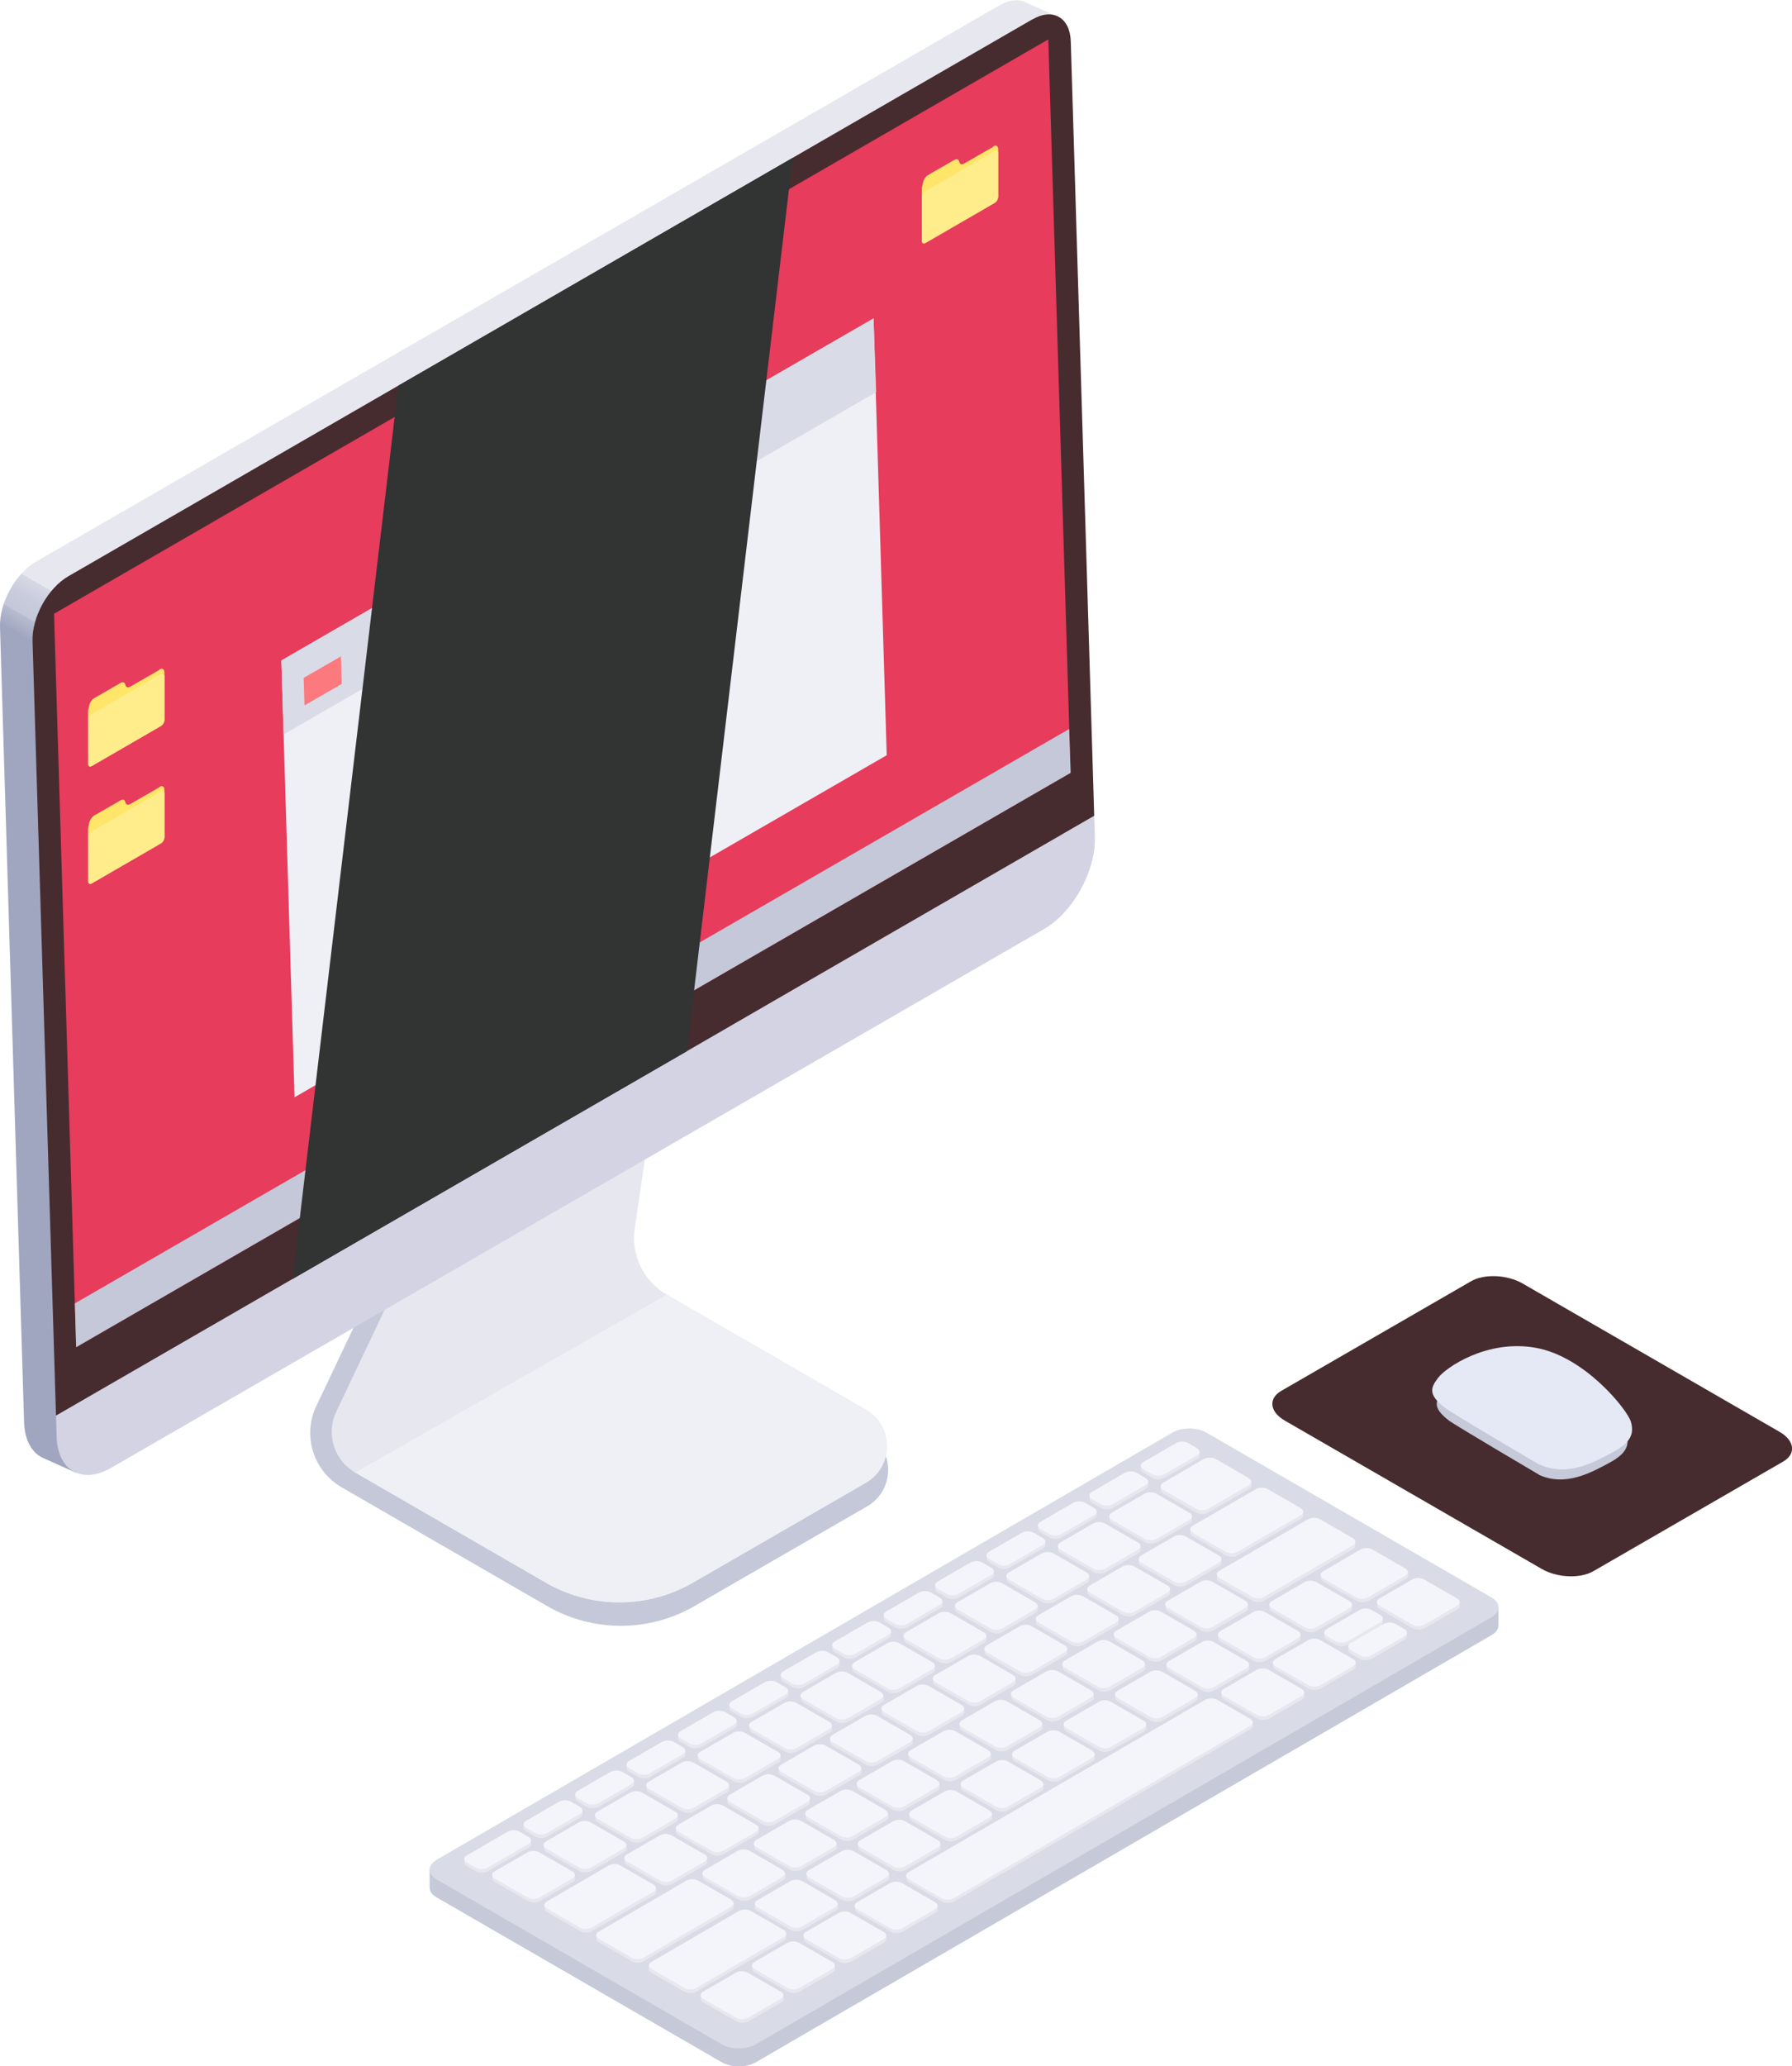
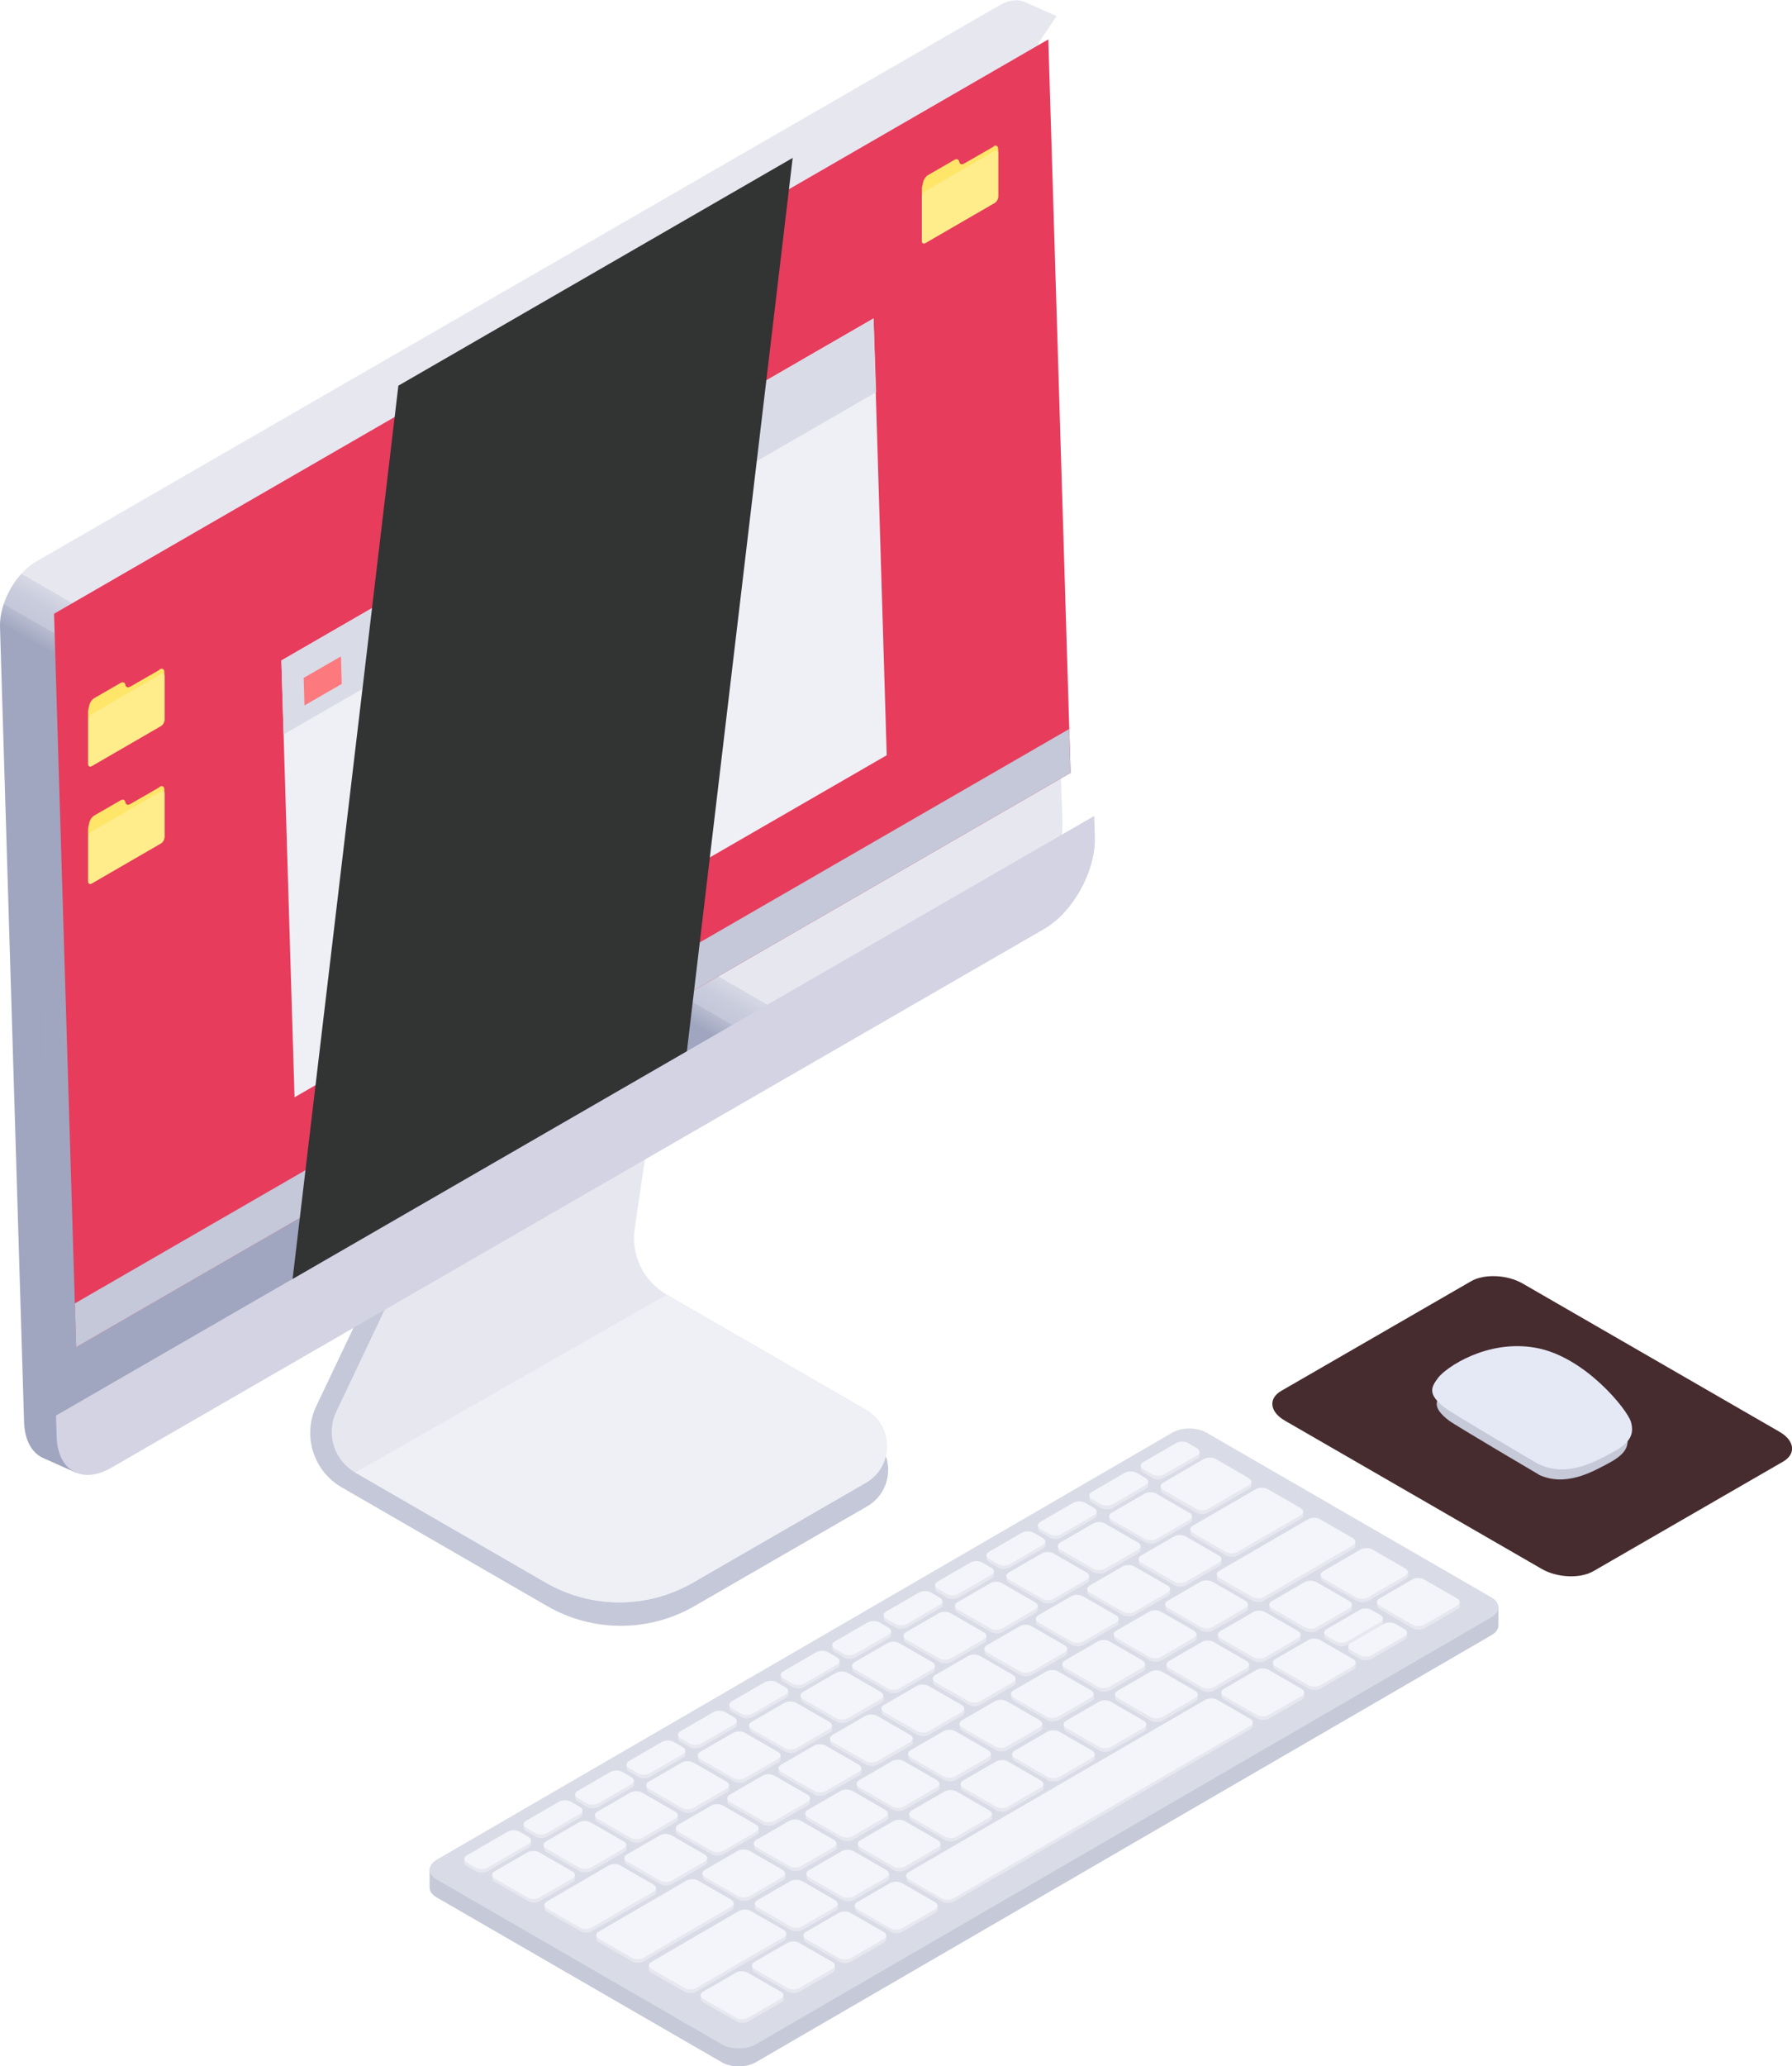
<svg xmlns="http://www.w3.org/2000/svg" viewBox="0 0 110.12 126.92">
  <defs>
    <style>.cls-1{fill:#f4f5fa;}.cls-2{fill:#e7e7f0;}.cls-3{fill:#ffec8b;}.cls-4{fill:#ffe568;}.cls-5{fill:#e5e8f5;}.cls-6{fill:#fc797e;}.cls-7{fill:#eff0f5;}.cls-8{fill:#e73c5c;}.cls-9{fill:#c4c8d8;}.cls-10{fill:#d3d3e3;}.cls-11{fill:#d9dbe6;}.cls-12{fill:#c5c9d8;}.cls-13{fill:#462c2f;}.cls-14{fill:url(#_ÂÁ_Ï_ÌÌ_È_ËÂÌÚ_1914);}.cls-15{fill:#323333;mix-blend-mode:screen;}.cls-16{isolation:isolate;}</style>
    <linearGradient id="_ÂÁ_Ï_ÌÌ_È_ËÂÌÚ_1914" x1="5.74" y1="91.35" x2="59.67" y2="-2.05" gradientUnits="userSpaceOnUse">
      <stop offset=".01" stop-color="#a0a6c0" />
      <stop offset=".4" stop-color="#a0a6c0" />
      <stop offset=".4" stop-color="#a2a8c1" />
      <stop offset=".41" stop-color="#b7bcd0" />
      <stop offset=".41" stop-color="#c4c7d9" />
      <stop offset=".42" stop-color="#c9ccdc" />
      <stop offset=".43" stop-color="#d7d8e5" />
      <stop offset=".43" stop-color="#e7e7f0" />
    </linearGradient>
  </defs>
  <g class="cls-16">
    <g id="Calque_2">
      <g id="Calque_7">
        <path class="cls-12" d="m91.18,98.95l-17.05-9.85c-.58-.34-1.52-.34-2.1,0l-43.3,25.13-2.33.57v1.14h0c0,.22.14.44.44.61l17.51,10.12c.58.34,1.52.34,2.1,0l45.2-26.23c.28-.16.42-.37.43-.58h0v-1.12l-.9.22Z" />
        <path class="cls-11" d="m91.65,98.12l-17.51-10.12c-.58-.34-1.52-.34-2.1,0l-45.2,26.23c-.58.34-.58.88,0,1.22l17.51,10.12c.58.34,1.52.34,2.1,0l45.2-26.23c.58-.34.58-.88,0-1.22Z" />
        <path class="cls-2" d="m35.33,115.39v-.24h-.19s-1.99-1.15-1.99-1.15c-.2-.12-.53-.12-.73,0l-1.99,1.16h-.17v.23h0s0,.01,0,.01c0,.07.06.14.15.2l2.03,1.17c.2.12.53.12.74,0l2.02-1.17c.1-.06.15-.14.15-.21Z" />
        <path class="cls-2" d="m48.14,122.78v-.24h-.19s-1.99-1.15-1.99-1.15c-.2-.12-.53-.12-.73,0l-1.99,1.16h-.17v.23h0s0,.01,0,.01c0,.07.06.14.15.2l2.03,1.17c.2.12.53.12.74,0l2.02-1.17c.1-.06.15-.14.15-.21Z" />
        <path class="cls-2" d="m51.3,120.95v-.24h-.19s-1.99-1.15-1.99-1.15c-.2-.12-.53-.12-.73,0l-1.99,1.16h-.17v.23h0s0,.01,0,.01c0,.07.06.14.15.2l2.03,1.17c.2.12.53.12.74,0l2.02-1.17c.1-.06.15-.14.15-.21Z" />
-         <path class="cls-2" d="m54.46,119.11v-.24h-.19s-1.99-1.15-1.99-1.15c-.2-.12-.53-.12-.73,0l-1.99,1.16h-.17v.23h0s0,.01,0,.01c0,.07.06.14.15.2l2.03,1.17c.2.12.53.12.74,0l2.02-1.17c.1-.06.15-.14.15-.21Z" />
+         <path class="cls-2" d="m54.46,119.11v-.24h-.19s-1.99-1.15-1.99-1.15c-.2-.12-.53-.12-.73,0l-1.99,1.16h-.17v.23h0s0,.01,0,.01c0,.07.06.14.15.2l2.03,1.17c.2.12.53.12.74,0l2.02-1.17c.1-.06.15-.14.15-.21" />
        <path class="cls-2" d="m57.62,117.27v-.24h-.19s-1.99-1.15-1.99-1.15c-.2-.12-.53-.12-.73,0l-1.99,1.16h-.17v.23h0s0,.01,0,.01c0,.07.06.14.15.2l2.03,1.17c.2.12.53.12.74,0l2.02-1.17c.1-.06.15-.14.15-.21Z" />
        <path class="cls-2" d="m38.49,113.55v-.24h-.19s-1.99-1.15-1.99-1.15c-.2-.12-.53-.12-.73,0l-1.99,1.16h-.17v.23h0s0,.01,0,.01c0,.07.06.14.15.2l2.03,1.17c.2.12.53.12.74,0l2.02-1.17c.1-.06.15-.14.15-.21Z" />
        <path class="cls-2" d="m43.45,114.35v-.24h-.19s-1.99-1.15-1.99-1.15c-.2-.12-.53-.12-.73,0l-1.99,1.16h-.17v.23h0s0,.01,0,.01c0,.07.06.14.15.2l2.03,1.17c.2.12.53.12.74,0l2.02-1.17c.1-.06.15-.14.15-.21Z" />
        <path class="cls-2" d="m46.61,112.51v-.24h-.19s-1.99-1.15-1.99-1.15c-.2-.12-.53-.12-.73,0l-1.99,1.16h-.17v.23h0s0,.01,0,.01c0,.07.06.14.15.2l2.03,1.17c.2.12.53.12.74,0l2.02-1.17c.1-.06.15-.14.15-.21Z" />
        <path class="cls-2" d="m48.26,115.29v-.24h-.19s-1.99-1.15-1.99-1.15c-.2-.12-.53-.12-.73,0l-1.99,1.16h-.17v.23h0s0,.01,0,.01c0,.07.06.14.15.2l2.03,1.17c.2.12.53.12.74,0l2.02-1.17c.1-.06.15-.14.15-.21Z" />
        <path class="cls-2" d="m51.48,117.15v-.24h-.19s-1.99-1.15-1.99-1.15c-.2-.12-.53-.12-.73,0l-1.99,1.16h-.17v.23h0s0,.01,0,.01c0,.07.06.14.15.2l2.03,1.17c.2.12.53.12.74,0l2.02-1.17c.1-.06.15-.14.15-.21Z" />
        <path class="cls-2" d="m54.64,115.32v-.24h-.19s-1.99-1.15-1.99-1.15c-.2-.12-.53-.12-.73,0l-1.99,1.16h-.17v.23h0s0,.01,0,.01c0,.07.06.14.15.2l2.03,1.17c.2.12.53.12.74,0l2.02-1.17c.1-.06.15-.14.15-.21Z" />
        <path class="cls-2" d="m57.8,113.48v-.24h-.19s-1.99-1.15-1.99-1.15c-.2-.12-.53-.12-.73,0l-1.99,1.16h-.17v.23h0s0,.01,0,.01c0,.07.06.14.15.2l2.03,1.17c.2.12.53.12.74,0l2.02-1.17c.1-.06.15-.14.15-.21Z" />
        <path class="cls-2" d="m60.96,111.64v-.24h-.19s-1.99-1.15-1.99-1.15c-.2-.12-.53-.12-.73,0l-1.99,1.16h-.17v.23h0s0,.01,0,.01c0,.07.06.14.15.2l2.03,1.17c.2.12.53.12.74,0l2.02-1.17c.1-.06.15-.14.15-.21Z" />
        <path class="cls-2" d="m64.12,109.81v-.24h-.19s-1.99-1.15-1.99-1.15c-.2-.12-.53-.12-.73,0l-1.99,1.16h-.17v.23h0s0,.01,0,.01c0,.07.06.14.15.2l2.03,1.17c.2.12.53.12.74,0l2.02-1.17c.1-.06.15-.14.15-.21Z" />
        <path class="cls-2" d="m67.28,107.97v-.24h-.19s-1.99-1.15-1.99-1.15c-.2-.12-.53-.12-.73,0l-1.99,1.16h-.17v.23h0s0,.01,0,.01c0,.07.06.14.15.2l2.03,1.17c.2.12.53.12.74,0l2.02-1.17c.1-.06.15-.14.15-.21Z" />
        <path class="cls-2" d="m70.44,106.14v-.24h-.19s-1.99-1.15-1.99-1.15c-.2-.12-.53-.12-.73,0l-1.99,1.16h-.17v.23h0s0,.01,0,.01c0,.07.06.14.15.2l2.03,1.17c.2.12.53.12.74,0l2.02-1.17c.1-.06.15-.14.15-.21Z" />
        <path class="cls-2" d="m73.6,104.3v-.24h-.19s-1.99-1.15-1.99-1.15c-.2-.12-.53-.12-.73,0l-1.99,1.16h-.17v.23h0s0,.01,0,.01c0,.07.06.14.15.2l2.03,1.17c.2.12.53.12.74,0l2.02-1.17c.1-.06.15-.14.15-.21Z" />
        <path class="cls-2" d="m76.76,102.46v-.24h-.19s-1.99-1.15-1.99-1.15c-.2-.12-.53-.12-.73,0l-1.99,1.16h-.17v.23h0s0,.01,0,.01c0,.07.06.14.15.2l2.03,1.17c.2.12.53.12.74,0l2.02-1.17c.1-.06.15-.14.15-.21Z" />
        <path class="cls-2" d="m80.14,104.18v-.24h-.19s-1.99-1.15-1.99-1.15c-.2-.12-.53-.12-.73,0l-1.99,1.16h-.17v.23h0s0,.01,0,.01c0,.07.06.14.15.2l2.03,1.17c.2.12.53.12.74,0l2.02-1.17c.1-.06.15-.14.15-.21Z" />
        <path class="cls-2" d="m83.3,102.34v-.24h-.19s-1.99-1.15-1.99-1.15c-.2-.12-.53-.12-.73,0l-1.99,1.16h-.17v.23h0s0,.01,0,.01c0,.07.06.14.15.2l2.03,1.17c.2.12.53.12.74,0l2.02-1.17c.1-.06.15-.14.15-.21Z" />
        <path class="cls-2" d="m89.7,98.63v-.24h-.19s-1.99-1.15-1.99-1.15c-.2-.12-.53-.12-.73,0l-1.99,1.16h-.17v.23h0s0,.01,0,.01c0,.07.06.14.15.2l2.03,1.17c.2.12.53.12.74,0l2.02-1.17c.1-.06.15-.14.15-.21Z" />
        <path class="cls-2" d="m86.33,96.55l-1.99-1.15c-.2-.12-.53-.12-.73,0l-.28.16h0l-1.71,1h-.17v.1l-.11.06h-.17v.23h0s0,.01,0,.01c0,.07.06.14.15.2l2.03,1.17c.2.12.53.12.74,0l2.3-1.34c.1-.06.15-.14.15-.21v-.24h-.19Z" />
        <path class="cls-2" d="m79.92,100.63v-.24h-.19s-1.99-1.15-1.99-1.15c-.2-.12-.53-.12-.73,0l-1.99,1.16h-.17v.23h0s0,.01,0,.01c0,.07.06.14.15.2l2.03,1.17c.2.12.53.12.74,0l2.02-1.17c.1-.06.15-.14.15-.21Z" />
        <path class="cls-2" d="m83.08,98.79v-.24h-.19s-1.99-1.15-1.99-1.15c-.2-.12-.53-.12-.73,0l-1.99,1.16h-.17v.23h0s0,.01,0,.01c0,.07.06.14.15.2l2.03,1.17c.2.12.53.12.74,0l2.02-1.17c.1-.06.15-.14.15-.21Z" />
        <path class="cls-2" d="m51.42,113.46v-.24h-.19s-1.99-1.15-1.99-1.15c-.2-.12-.53-.12-.73,0l-1.99,1.16h-.17v.23h0s0,.01,0,.01c0,.07.06.14.15.2l2.03,1.17c.2.12.53.12.74,0l2.02-1.17c.1-.06.15-.14.15-.21Z" />
        <path class="cls-2" d="m54.58,111.62v-.24h-.19s-1.99-1.15-1.99-1.15c-.2-.12-.53-.12-.73,0l-1.99,1.16h-.17v.23h0s0,.01,0,.01c0,.07.06.14.15.2l2.03,1.17c.2.12.53.12.74,0l2.02-1.17c.1-.06.15-.14.15-.21Z" />
        <path class="cls-2" d="m57.74,109.78v-.24h-.19s-1.99-1.15-1.99-1.15c-.2-.12-.53-.12-.73,0l-1.99,1.16h-.17v.23h0s0,.01,0,.01c0,.07.06.14.15.2l2.03,1.17c.2.12.53.12.74,0l2.02-1.17c.1-.06.15-.14.15-.21Z" />
        <path class="cls-2" d="m60.9,107.95v-.24h-.19s-1.99-1.15-1.99-1.15c-.2-.12-.53-.12-.73,0l-1.99,1.16h-.17v.23h0s0,.01,0,.01c0,.07.06.14.15.2l2.03,1.17c.2.12.53.12.74,0l2.02-1.17c.1-.06.15-.14.15-.21Z" />
        <path class="cls-2" d="m64.06,106.11v-.24h-.19s-1.99-1.15-1.99-1.15c-.2-.12-.53-.12-.73,0l-1.99,1.16h-.17v.23h0s0,.01,0,.01c0,.07.06.14.15.2l2.03,1.17c.2.12.53.12.74,0l2.02-1.17c.1-.06.15-.14.15-.21Z" />
        <path class="cls-2" d="m67.22,104.27v-.24h-.19s-1.99-1.15-1.99-1.15c-.2-.12-.53-.12-.73,0l-1.99,1.16h-.17v.23h0s0,.01,0,.01c0,.07.06.14.15.2l2.03,1.17c.2.12.53.12.74,0l2.02-1.17c.1-.06.15-.14.15-.21Z" />
        <path class="cls-2" d="m70.38,102.44v-.24h-.19s-1.99-1.15-1.99-1.15c-.2-.12-.53-.12-.73,0l-1.99,1.16h-.17v.23h0s0,.01,0,.01c0,.07.06.14.15.2l2.03,1.17c.2.12.53.12.74,0l2.02-1.17c.1-.06.15-.14.15-.21Z" />
        <path class="cls-2" d="m73.54,100.6v-.24h-.19s-1.99-1.15-1.99-1.15c-.2-.12-.53-.12-.73,0l-1.99,1.16h-.17v.23h0s0,.01,0,.01c0,.07.06.14.15.2l2.03,1.17c.2.12.53.12.74,0l2.02-1.17c.1-.06.15-.14.15-.21Z" />
        <path class="cls-2" d="m76.7,98.77v-.24h-.19s-1.99-1.15-1.99-1.15c-.2-.12-.53-.12-.73,0l-1.99,1.16h-.17v.23h0s0,.01,0,.01c0,.07.06.14.15.2l2.03,1.17c.2.12.53.12.74,0l2.02-1.17c.1-.06.15-.14.15-.21Z" />
        <path class="cls-2" d="m49.77,110.68v-.24h-.19s-1.99-1.15-1.99-1.15c-.2-.12-.53-.12-.73,0l-1.99,1.16h-.17v.23h0s0,.01,0,.01c0,.07.06.14.15.2l2.03,1.17c.2.12.53.12.74,0l2.02-1.17c.1-.06.15-.14.15-.21Z" />
        <path class="cls-2" d="m52.93,108.84v-.24h-.19s-1.99-1.15-1.99-1.15c-.2-.12-.53-.12-.73,0l-1.99,1.16h-.17v.23h0s0,.01,0,.01c0,.07.06.14.15.2l2.03,1.17c.2.12.53.12.74,0l2.02-1.17c.1-.06.15-.14.15-.21Z" />
        <path class="cls-2" d="m56.09,107.01v-.24h-.19s-1.99-1.15-1.99-1.15c-.2-.12-.53-.12-.73,0l-1.99,1.16h-.17v.23h0s0,.01,0,.01c0,.07.06.14.15.2l2.03,1.17c.2.12.53.12.74,0l2.02-1.17c.1-.06.15-.14.15-.21Z" />
        <path class="cls-2" d="m59.25,105.17v-.24h-.19s-1.99-1.15-1.99-1.15c-.2-.12-.53-.12-.73,0l-1.99,1.16h-.17v.23h0s0,.01,0,.01c0,.07.06.14.15.2l2.03,1.17c.2.12.53.12.74,0l2.02-1.17c.1-.06.15-.14.15-.21Z" />
        <path class="cls-2" d="m62.41,103.33v-.24h-.19s-1.99-1.15-1.99-1.15c-.2-.12-.53-.12-.73,0l-1.99,1.16h-.17v.23h0s0,.01,0,.01c0,.07.06.14.15.2l2.03,1.17c.2.12.53.12.74,0l2.02-1.17c.1-.06.15-.14.15-.21Z" />
        <path class="cls-2" d="m65.57,101.5v-.24h-.19s-1.99-1.15-1.99-1.15c-.2-.12-.53-.12-.73,0l-1.99,1.16h-.17v.23h0s0,.01,0,.01c0,.07.06.14.15.2l2.03,1.17c.2.12.53.12.74,0l2.02-1.17c.1-.06.15-.14.15-.21Z" />
        <path class="cls-2" d="m68.73,99.66v-.24h-.19s-1.99-1.15-1.99-1.15c-.2-.12-.53-.12-.73,0l-1.99,1.16h-.17v.23h0s0,.01,0,.01c0,.07.06.14.15.2l2.03,1.17c.2.12.53.12.74,0l2.02-1.17c.1-.06.15-.14.15-.21Z" />
        <path class="cls-2" d="m71.89,97.82v-.24h-.19s-1.99-1.15-1.99-1.15c-.2-.12-.53-.12-.73,0l-1.99,1.16h-.17v.23h0s0,.01,0,.01c0,.07.06.14.15.2l2.03,1.17c.2.12.53.12.74,0l2.02-1.17c.1-.06.15-.14.15-.21Z" />
        <path class="cls-2" d="m75.05,95.99v-.24h-.19s-1.99-1.15-1.99-1.15c-.2-.12-.53-.12-.73,0l-1.99,1.16h-.17v.23h0s0,.01,0,.01c0,.07.06.14.15.2l2.03,1.17c.2.12.53.12.74,0l2.02-1.17c.1-.06.15-.14.15-.21Z" />
        <path class="cls-2" d="m41.65,111.72v-.24h-.19s-1.99-1.15-1.99-1.15c-.2-.12-.53-.12-.73,0l-1.99,1.16h-.17v.23h0s0,.01,0,.01c0,.07.06.14.15.2l2.03,1.17c.2.12.53.12.74,0l2.02-1.17c.1-.06.15-.14.15-.21Z" />
        <path class="cls-2" d="m44.81,109.88v-.24h-.19s-1.99-1.15-1.99-1.15c-.2-.12-.53-.12-.73,0l-1.99,1.16h-.17v.23h0s0,.01,0,.01c0,.07.06.14.15.2l2.03,1.17c.2.12.53.12.74,0l2.02-1.17c.1-.06.15-.14.15-.21Z" />
        <path class="cls-2" d="m47.97,108.04v-.24h-.19s-1.99-1.15-1.99-1.15c-.2-.12-.53-.12-.73,0l-1.99,1.16h-.17v.23h0s0,.01,0,.01c0,.07.06.14.15.2l2.03,1.17c.2.12.53.12.74,0l2.02-1.17c.1-.06.15-.14.15-.21Z" />
        <path class="cls-2" d="m51.13,106.21v-.24h-.19s-1.99-1.15-1.99-1.15c-.2-.12-.53-.12-.73,0l-1.99,1.16h-.17v.23h0s0,.01,0,.01c0,.07.06.14.15.2l2.03,1.17c.2.12.53.12.74,0l2.02-1.17c.1-.06.15-.14.15-.21Z" />
        <path class="cls-2" d="m54.29,104.37v-.24h-.19s-1.99-1.15-1.99-1.15c-.2-.12-.53-.12-.73,0l-1.99,1.16h-.17v.23h0s0,.01,0,.01c0,.07.06.14.15.2l2.03,1.17c.2.12.53.12.74,0l2.02-1.17c.1-.06.15-.14.15-.21Z" />
        <path class="cls-2" d="m57.45,102.53v-.24h-.19s-1.99-1.15-1.99-1.15c-.2-.12-.53-.12-.73,0l-1.99,1.16h-.17v.23h0s0,.01,0,.01c0,.07.06.14.15.2l2.03,1.17c.2.12.53.12.74,0l2.02-1.17c.1-.06.15-.14.15-.21Z" />
        <path class="cls-2" d="m60.61,100.7v-.24h-.19s-1.99-1.15-1.99-1.15c-.2-.12-.53-.12-.73,0l-1.99,1.16h-.17v.23h0s0,.01,0,.01c0,.07.06.14.15.2l2.03,1.17c.2.12.53.12.74,0l2.02-1.17c.1-.06.15-.14.15-.21Z" />
        <path class="cls-2" d="m63.77,98.86v-.24h-.19s-1.99-1.15-1.99-1.15c-.2-.12-.53-.12-.73,0l-1.99,1.16h-.17v.23h0s0,.01,0,.01c0,.07.06.14.15.2l2.03,1.17c.2.12.53.12.74,0l2.02-1.17c.1-.06.15-.14.15-.21Z" />
        <path class="cls-2" d="m66.93,97.02v-.24h-.19s-1.99-1.15-1.99-1.15c-.2-.12-.53-.12-.73,0l-1.99,1.16h-.17v.23h0s0,.01,0,.01c0,.07.06.14.15.2l2.03,1.17c.2.12.53.12.74,0l2.02-1.17c.1-.06.15-.14.15-.21Z" />
        <path class="cls-2" d="m70.09,95.19v-.24h-.19s-1.99-1.15-1.99-1.15c-.2-.12-.53-.12-.73,0l-1.99,1.16h-.17v.23h0s0,.01,0,.01c0,.07.06.14.15.2l2.03,1.17c.2.12.53.12.74,0l2.02-1.17c.1-.06.15-.14.15-.21Z" />
        <path class="cls-2" d="m73.25,93.35v-.24h-.19s-1.99-1.15-1.99-1.15c-.2-.12-.53-.12-.73,0l-1.99,1.16h-.17v.23h0s0,.01,0,.01c0,.07.06.14.15.2l2.03,1.17c.2.12.53.12.74,0l2.02-1.17c.1-.06.15-.14.15-.21Z" />
        <path class="cls-2" d="m76.9,90.98h-.2s-1.98-1.13-1.98-1.13c-.2-.12-.53-.12-.74,0l-2.45,1.43h-.2s0,.23,0,.23c0,0,0,.02,0,.03h0s0,.01,0,.01c.01.07.06.13.15.19l2.03,1.17c.2.12.53.12.74,0l2.5-1.45c.11-.06.15-.14.15-.22h0v-.24Z" />
        <path class="cls-2" d="m76.98,106.01v-.23h-.19s-1.99-1.15-1.99-1.15c-.15-.09-.38-.11-.56-.07-.06.01-.12.04-.17.07l-1.99,1.16h-.17v.1l-14.04,8.16h0s-1.99,1.16-1.99,1.16h-.17v.23h0s0,.01,0,.01c0,0,0,0,0,0,0,.01,0,.03.01.04,0,0,0,0,0,.01,0,.01.01.03.02.04,0,0,.01.01.02.02,0,0,.02.02.03.03.02.02.04.03.06.04,0,0,0,0,0,0l2.03,1.17c.05.03.11.05.17.07.06.01.13.02.2.02.13,0,.27-.03.37-.09l2.02-1.17h0l16.21-9.42c.1-.06.15-.14.15-.22Z" />
        <path class="cls-2" d="m35.8,111.44h0v-.23l-.13.03s-.01-.01-.02-.02l-.55-.32c-.2-.12-.53-.12-.74,0l-1.87,1.08-.3.07v.24c0,.07.06.15.15.2l.55.32c.2.12.53.12.74,0l2.02-1.17c.1-.06.15-.13.15-.21h0Z" />
        <path class="cls-2" d="m38.96,109.6s0,0,0,0v-.22l-.13.03s-.01-.01-.02-.02l-.55-.32c-.2-.12-.53-.12-.74,0l-1.87,1.08-.3.07v.24c0,.07.06.15.15.2l.55.32c.2.12.53.12.74,0l2.02-1.17c.1-.06.15-.13.15-.21h0Z" />
        <path class="cls-2" d="m42.12,107.76s0,0,0,0v-.22l-.13.03s-.01-.01-.02-.02l-.55-.32c-.2-.12-.53-.12-.74,0l-1.87,1.08-.3.07v.24c0,.07.06.15.15.2l.55.32c.2.12.53.12.74,0l2.02-1.17c.1-.06.15-.13.15-.21h0Z" />
        <path class="cls-2" d="m45.28,105.93s0,0,0,0v-.22l-.13.03s-.01-.01-.02-.02l-.55-.32c-.2-.12-.53-.12-.74,0l-1.87,1.08-.3.07v.24c0,.07.06.15.15.2l.55.32c.2.12.53.12.74,0l2.02-1.17c.1-.06.15-.13.15-.21h0Z" />
        <path class="cls-2" d="m48.44,104.09h0v-.23l-.13.03s-.01-.01-.02-.02l-.55-.32c-.2-.12-.53-.12-.74,0l-1.87,1.08-.3.07v.24c0,.07.06.15.15.2l.55.32c.2.12.53.12.74,0l2.02-1.17c.1-.06.15-.13.15-.21h0Z" />
        <path class="cls-2" d="m51.6,102.25h0v-.23l-.13.03s-.01-.01-.02-.02l-.55-.32c-.2-.12-.53-.12-.74,0l-1.87,1.08-.3.07v.24c0,.07.06.15.15.2l.55.32c.2.12.53.12.74,0l2.02-1.17c.1-.06.15-.13.15-.21h0Z" />
        <path class="cls-2" d="m54.76,100.42s0,0,0,0v-.22l-.13.03s-.01-.01-.02-.02l-.55-.32c-.2-.12-.53-.12-.74,0l-1.87,1.08-.3.07v.24c0,.07.06.15.15.2l.55.32c.2.12.53.12.74,0l2.02-1.17c.1-.06.15-.13.15-.21h0Z" />
        <path class="cls-2" d="m57.92,98.58s0,0,0,0v-.22l-.13.03s-.01-.01-.02-.02l-.55-.32c-.2-.12-.53-.12-.74,0l-1.87,1.08-.3.07v.24c0,.07.06.15.15.2l.55.32c.2.12.53.12.74,0l2.02-1.17c.1-.06.15-.13.15-.21h0Z" />
        <path class="cls-2" d="m61.08,96.75s0,0,0,0v-.22l-.13.03s-.01-.01-.02-.02l-.55-.32c-.2-.12-.53-.12-.74,0l-1.87,1.08-.3.07v.24c0,.07.06.15.15.2l.55.32c.2.12.53.12.74,0l2.02-1.17c.1-.06.15-.13.15-.21h0Z" />
        <path class="cls-2" d="m64.24,94.91h0v-.23l-.13.03s-.01-.01-.02-.02l-.55-.32c-.2-.12-.53-.12-.74,0l-1.87,1.08-.3.07v.24c0,.07.06.15.15.2l.55.32c.2.12.53.12.74,0l2.02-1.17c.1-.06.15-.13.15-.21h0Z" />
        <path class="cls-2" d="m67.4,93.07h0v-.23l-.13.03s-.01-.01-.02-.02l-.55-.32c-.2-.12-.53-.12-.74,0l-1.87,1.08-.3.07v.24c0,.07.06.15.15.2l.55.32c.2.12.53.12.74,0l2.02-1.17c.1-.06.15-.13.15-.21h0Z" />
        <path class="cls-2" d="m70.56,91.24s0,0,0,0v-.22l-.13.03s-.01-.01-.02-.02l-.55-.32c-.2-.12-.53-.12-.74,0l-1.87,1.08-.3.07v.24c0,.07.06.15.15.2l.55.32c.2.12.53.12.74,0l2.02-1.17c.1-.06.15-.13.15-.21h0Z" />
        <path class="cls-2" d="m73.72,89.4s0,0,0,0v-.22l-.13.03s-.01-.01-.02-.02l-.55-.32c-.2-.12-.53-.12-.74,0l-1.87,1.08-.3.07v.24c0,.07.06.15.15.2l.55.32c.2.12.53.12.74,0l2.02-1.17c.1-.06.15-.13.15-.21h0Z" />
        <path class="cls-2" d="m40.32,115.97l-.14.02s0,0,0,0l-2.03-1.17c-.2-.12-.53-.12-.73,0l-3.75,2.18-.2.03v.21h0s0,.01,0,.01c0,.07.05.15.15.2l2.03,1.17c.2.12.53.12.73,0l3.8-2.21c.1-.06.15-.14.15-.21h0v-.23Z" />
        <path class="cls-2" d="m45.1,116.89l-.14.03s0,0-.01,0l-2.03-1.17c-.2-.12-.53-.12-.74,0l-5.26,3.06-.27.06v.22h0c0,.08.05.15.15.21l2.03,1.17c.2.12.53.12.73,0l5.38-3.13c.1-.06.15-.14.15-.21h0v-.23Z" />
        <path class="cls-2" d="m48.32,118.76l-.14.03s0,0-.01,0l-2.03-1.17c-.2-.12-.53-.12-.74,0l-5.26,3.06-.27.06v.22h0c0,.08.05.15.15.21l2.03,1.17c.2.12.53.12.73,0l5.38-3.13c.1-.06.15-.14.15-.21h0v-.23Z" />
        <path class="cls-2" d="m80.1,92.85l-.15.02s0,0,0,0l-2.03-1.17c-.2-.12-.53-.12-.74,0l-3.81,2.22-.22.03v.21h0s0,.01,0,.01c0,.07.06.15.15.2l2.03,1.17c.2.12.53.12.73,0l3.88-2.25c.1-.06.15-.14.15-.22h0v-.23Z" />
        <path class="cls-2" d="m83.15,94.72l-2.03-1.17c-.2-.12-.53-.12-.74,0l-5.46,3.17c-.2.12-.2.31,0,.43l2.03,1.17c.2.12.53.12.73,0l5.46-3.17c.2-.12.2-.31,0-.43h0Z" />
        <path class="cls-2" d="m84.98,99.66h0v-.23l-.13.03s-.01-.01-.02-.02l-.55-.32c-.2-.12-.53-.12-.74,0l-1.87,1.08-.3.07v.24c0,.07.06.15.15.2l.55.32c.2.12.53.12.74,0l2.02-1.17c.1-.06.15-.13.15-.21h0Z" />
        <path class="cls-2" d="m86.46,100.51s0,0,0,0v-.22l-.13.03s-.01-.01-.02-.02l-.55-.32c-.2-.12-.53-.12-.74,0l-1.87,1.08-.3.07v.24c0,.07.06.15.15.2l.55.32c.2.12.53.12.74,0l2.02-1.17c.1-.06.15-.13.15-.21h0Z" />
        <path class="cls-2" d="m51.33,116.94l-2.03-1.17c-.2-.12-.53-.12-.74,0l-2.02,1.17c-.2.12-.2.31,0,.43l2.03,1.17c.2.12.53.12.73,0l2.02-1.17c.2-.12.2-.31,0-.43h0Z" />
        <path class="cls-2" d="m32.63,113.26h0v-.24l-.15.04s0,0,0,0l-.55-.32c-.2-.12-.53-.12-.74,0l-2.32,1.35-.33.09v.25h0c.01.07.06.14.15.19l.55.32c.2.12.53.12.74,0l2.51-1.46c.11-.06.15-.14.15-.22Z" />
        <path class="cls-1" d="m35.17,114.95l-2.03-1.17c-.2-.12-.53-.12-.73,0l-2.02,1.17c-.2.12-.2.31,0,.43l2.03,1.17c.2.12.53.12.74,0l2.02-1.17c.2-.12.2-.31,0-.43h0Z" />
        <path class="cls-1" d="m38.33,113.11l-2.03-1.17c-.2-.12-.53-.12-.73,0l-2.02,1.17c-.2.12-.2.31,0,.43l2.03,1.17c.2.12.53.12.74,0l2.02-1.17c.2-.12.2-.31,0-.43h0Z" />
        <path class="cls-1" d="m41.49,111.28l-2.03-1.17c-.2-.12-.53-.12-.73,0l-2.02,1.17c-.2.12-.2.31,0,.43l2.03,1.17c.2.12.53.12.74,0l2.02-1.17c.2-.12.2-.31,0-.43h0Z" />
        <path class="cls-1" d="m44.65,109.44l-2.03-1.17c-.2-.12-.53-.12-.74,0l-2.02,1.17c-.2.12-.2.31,0,.43l2.03,1.17c.2.12.53.12.74,0l2.02-1.17c.2-.12.2-.31,0-.43h0Z" />
        <path class="cls-1" d="m47.81,107.61l-2.03-1.17c-.2-.12-.53-.12-.74,0l-2.02,1.17c-.2.12-.2.31,0,.43l2.03,1.17c.2.12.53.12.74,0l2.02-1.17c.2-.12.2-.31,0-.43h0Z" />
        <path class="cls-1" d="m50.97,105.77l-2.03-1.17c-.2-.12-.53-.12-.74,0l-2.02,1.17c-.2.12-.2.31,0,.43l2.03,1.17c.2.12.53.12.74,0l2.02-1.17c.2-.12.2-.31,0-.43h0Z" />
        <path class="cls-1" d="m54.13,103.93l-2.03-1.17c-.2-.12-.53-.12-.74,0l-2.02,1.17c-.2.12-.2.31,0,.43l2.03,1.17c.2.12.53.12.74,0l2.02-1.17c.2-.12.2-.31,0-.43h0Z" />
        <path class="cls-1" d="m57.29,102.1l-2.03-1.17c-.2-.12-.53-.12-.73,0l-2.02,1.17c-.2.12-.2.31,0,.43l2.03,1.17c.2.12.53.12.74,0l2.02-1.17c.2-.12.2-.31,0-.43h0Z" />
        <path class="cls-1" d="m60.45,100.26l-2.03-1.17c-.2-.12-.53-.12-.73,0l-2.02,1.17c-.2.12-.2.31,0,.43l2.03,1.17c.2.12.53.12.74,0l2.02-1.17c.2-.12.2-.31,0-.43h0Z" />
        <path class="cls-1" d="m63.61,98.42l-2.03-1.17c-.2-.12-.53-.12-.73,0l-2.02,1.17c-.2.12-.2.31,0,.43l2.03,1.17c.2.12.53.12.74,0l2.02-1.17c.2-.12.2-.31,0-.43h0Z" />
        <path class="cls-1" d="m66.77,96.59l-2.03-1.17c-.2-.12-.53-.12-.73,0l-2.02,1.17c-.2.12-.2.31,0,.43l2.03,1.17c.2.12.53.12.74,0l2.02-1.17c.2-.12.2-.31,0-.43h0Z" />
        <path class="cls-1" d="m46.46,112.08l-2.03-1.17c-.2-.12-.53-.12-.73,0l-2.02,1.17c-.2.12-.2.31,0,.43l2.03,1.17c.2.12.53.12.74,0l2.02-1.17c.2-.12.2-.31,0-.43h0Z" />
        <path class="cls-1" d="m49.62,110.24l-2.03-1.17c-.2-.12-.53-.12-.73,0l-2.02,1.17c-.2.12-.2.31,0,.43l2.03,1.17c.2.12.53.12.74,0l2.02-1.17c.2-.12.2-.31,0-.43h0Z" />
        <path class="cls-1" d="m52.78,108.4l-2.03-1.17c-.2-.12-.53-.12-.74,0l-2.02,1.17c-.2.12-.2.31,0,.43l2.03,1.17c.2.12.53.12.74,0l2.02-1.17c.2-.12.2-.31,0-.43h0Z" />
        <path class="cls-1" d="m55.94,106.57l-2.03-1.17c-.2-.12-.53-.12-.74,0l-2.02,1.17c-.2.12-.2.31,0,.43l2.03,1.17c.2.12.53.12.74,0l2.02-1.17c.2-.12.2-.31,0-.43h0Z" />
        <path class="cls-1" d="m59.1,104.73l-2.03-1.17c-.2-.12-.53-.12-.74,0l-2.02,1.17c-.2.12-.2.31,0,.43l2.03,1.17c.2.12.53.12.74,0l2.02-1.17c.2-.12.2-.31,0-.43h0Z" />
        <path class="cls-1" d="m62.26,102.89l-2.03-1.17c-.2-.12-.53-.12-.74,0l-2.02,1.17c-.2.12-.2.31,0,.43l2.03,1.17c.2.12.53.12.74,0l2.02-1.17c.2-.12.2-.31,0-.43h0Z" />
        <path class="cls-1" d="m65.42,101.06l-2.03-1.17c-.2-.12-.53-.12-.73,0l-2.02,1.17c-.2.12-.2.31,0,.43l2.03,1.17c.2.12.53.12.74,0l2.02-1.17c.2-.12.2-.31,0-.43h0Z" />
        <path class="cls-1" d="m68.58,99.22l-2.03-1.17c-.2-.12-.53-.12-.73,0l-2.02,1.17c-.2.12-.2.31,0,.43l2.03,1.17c.2.12.53.12.74,0l2.02-1.17c.2-.12.2-.31,0-.43h0Z" />
        <path class="cls-1" d="m71.74,97.39l-2.03-1.17c-.2-.12-.53-.12-.73,0l-2.02,1.17c-.2.12-.2.31,0,.43l2.03,1.17c.2.12.53.12.74,0l2.02-1.17c.2-.12.2-.31,0-.43h0Z" />
        <path class="cls-1" d="m74.9,95.55l-2.03-1.17c-.2-.12-.53-.12-.73,0l-2.02,1.17c-.2.12-.2.31,0,.43l2.03,1.17c.2.12.53.12.74,0l2.02-1.17c.2-.12.2-.31,0-.43h0Z" />
        <path class="cls-1" d="m69.93,94.75l-2.03-1.17c-.2-.12-.53-.12-.73,0l-2.02,1.17c-.2.12-.2.31,0,.43l2.03,1.17c.2.12.53.12.74,0l2.02-1.17c.2-.12.2-.31,0-.43h0Z" />
        <path class="cls-1" d="m73.09,92.92l-2.03-1.17c-.2-.12-.53-.12-.73,0l-2.02,1.17c-.2.12-.2.31,0,.43l2.03,1.17c.2.12.53.12.74,0l2.02-1.17c.2-.12.2-.31,0-.43h0Z" />
        <path class="cls-1" d="m47.98,122.34l-2.03-1.17c-.2-.12-.53-.12-.73,0l-2.02,1.17c-.2.12-.2.31,0,.43l2.03,1.17c.2.12.53.12.74,0l2.02-1.17c.2-.12.2-.31,0-.43h0Z" />
        <path class="cls-1" d="m51.14,120.51l-2.03-1.17c-.2-.12-.53-.12-.73,0l-2.02,1.17c-.2.12-.2.31,0,.43l2.03,1.17c.2.12.53.12.74,0l2.02-1.17c.2-.12.2-.31,0-.43h0Z" />
        <path class="cls-1" d="m54.3,118.67l-2.03-1.17c-.2-.12-.53-.12-.73,0l-2.02,1.17c-.2.12-.2.31,0,.43l2.03,1.17c.2.12.53.12.74,0l2.02-1.17c.2-.12.2-.31,0-.43h0Z" />
        <path class="cls-1" d="m57.46,116.84l-2.03-1.17c-.2-.12-.53-.12-.74,0l-2.02,1.17c-.2.12-.2.31,0,.43l2.03,1.17c.2.12.53.12.74,0l2.02-1.17c.2-.12.2-.31,0-.43h0Z" />
        <path class="cls-1" d="m43.3,113.91l-2.03-1.17c-.2-.12-.53-.12-.73,0l-2.02,1.17c-.2.12-.2.31,0,.43l2.03,1.17c.2.12.53.12.74,0l2.02-1.17c.2-.12.2-.31,0-.43h0Z" />
        <path class="cls-1" d="m76.74,90.79l-2.03-1.17c-.2-.12-.53-.12-.74,0l-2.5,1.46c-.2.12-.2.31,0,.43l2.03,1.17c.2.12.53.12.74,0l2.5-1.45c.2-.12.2-.31,0-.43h0Z" />
        <path class="cls-1" d="m76.83,105.58l-2.03-1.17c-.2-.12-.53-.12-.74,0l-18.23,10.59c-.2.12-.2.31,0,.43l2.03,1.17c.2.12.53.12.74,0l18.23-10.59c.2-.12.2-.31,0-.43h0Z" />
        <path class="cls-1" d="m35.64,110.99l-.55-.32c-.2-.12-.53-.12-.74,0l-2.02,1.17c-.2.12-.2.31,0,.43l.55.32c.2.12.53.12.74,0l2.02-1.17c.2-.12.2-.31,0-.43h0Z" />
        <path class="cls-1" d="m38.8,109.16l-.55-.32c-.2-.12-.53-.12-.74,0l-2.02,1.17c-.2.12-.2.31,0,.43l.55.32c.2.12.53.12.74,0l2.02-1.17c.2-.12.2-.31,0-.43h0Z" />
        <path class="cls-1" d="m41.96,107.32l-.55-.32c-.2-.12-.53-.12-.74,0l-2.02,1.17c-.2.12-.2.31,0,.43l.55.32c.2.12.53.12.74,0l2.02-1.17c.2-.12.2-.31,0-.43h0Z" />
        <path class="cls-1" d="m45.12,105.49l-.55-.32c-.2-.12-.53-.12-.74,0l-2.02,1.17c-.2.12-.2.31,0,.43l.55.32c.2.12.53.12.74,0l2.02-1.17c.2-.12.2-.31,0-.43h0Z" />
        <path class="cls-1" d="m48.28,103.65l-.55-.32c-.2-.12-.53-.12-.74,0l-2.02,1.17c-.2.12-.2.31,0,.43l.55.32c.2.12.53.12.74,0l2.02-1.17c.2-.12.2-.31,0-.43h0Z" />
        <path class="cls-1" d="m51.44,101.81l-.55-.32c-.2-.12-.53-.12-.74,0l-2.02,1.17c-.2.12-.2.31,0,.43l.55.32c.2.12.53.12.74,0l2.02-1.17c.2-.12.2-.31,0-.43h0Z" />
        <path class="cls-1" d="m54.6,99.98l-.55-.32c-.2-.12-.53-.12-.74,0l-2.02,1.17c-.2.12-.2.31,0,.43l.55.32c.2.12.53.12.74,0l2.02-1.17c.2-.12.2-.31,0-.43h0Z" />
        <path class="cls-1" d="m57.76,98.14l-.55-.32c-.2-.12-.53-.12-.74,0l-2.02,1.17c-.2.12-.2.31,0,.43l.55.32c.2.12.53.12.74,0l2.02-1.17c.2-.12.2-.31,0-.43h0Z" />
        <path class="cls-1" d="m60.92,96.3l-.55-.32c-.2-.12-.53-.12-.74,0l-2.02,1.17c-.2.12-.2.31,0,.43l.55.32c.2.12.53.12.74,0l2.02-1.17c.2-.12.2-.31,0-.43h0Z" />
        <path class="cls-1" d="m64.08,94.47l-.55-.32c-.2-.12-.53-.12-.74,0l-2.02,1.17c-.2.12-.2.31,0,.43l.55.32c.2.12.53.12.74,0l2.02-1.17c.2-.12.2-.31,0-.43h0Z" />
        <path class="cls-1" d="m67.24,92.63l-.55-.32c-.2-.12-.53-.12-.74,0l-2.02,1.17c-.2.12-.2.31,0,.43l.55.32c.2.12.53.12.74,0l2.02-1.17c.2-.12.2-.31,0-.43h0Z" />
        <path class="cls-1" d="m70.4,90.79l-.55-.32c-.2-.12-.53-.12-.74,0l-2.02,1.17c-.2.12-.2.31,0,.43l.55.32c.2.12.53.12.74,0l2.02-1.17c.2-.12.2-.31,0-.43h0Z" />
        <path class="cls-1" d="m73.56,88.96l-.55-.32c-.2-.12-.53-.12-.74,0l-2.02,1.17c-.2.12-.2.31,0,.43l.55.32c.2.12.53.12.74,0l2.02-1.17c.2-.12.2-.31,0-.43h0Z" />
        <path class="cls-1" d="m32.48,112.83l-.55-.32c-.2-.12-.53-.12-.74,0l-2.51,1.46c-.2.12-.2.31,0,.43l.55.32c.2.12.53.12.74,0l2.51-1.46c.2-.12.2-.31,0-.43h0Z" />
        <path class="cls-1" d="m40.16,115.76l-2.03-1.17c-.2-.12-.53-.12-.73,0l-3.8,2.21c-.2.12-.2.31,0,.43l2.03,1.17c.2.12.53.12.73,0l3.8-2.21c.2-.12.2-.31,0-.43h0Z" />
        <path class="cls-1" d="m44.94,116.69l-2.03-1.17c-.2-.12-.53-.12-.74,0l-5.38,3.13c-.2.12-.2.31,0,.43l2.03,1.17c.2.12.53.12.73,0l5.38-3.13c.2-.12.2-.31,0-.43h0Z" />
        <path class="cls-1" d="m48.17,118.55l-2.03-1.17c-.2-.12-.53-.12-.73,0l-5.38,3.13c-.2.12-.2.31,0,.43l2.03,1.17c.2.12.53.12.73,0l5.38-3.13c.2-.12.2-.31,0-.43h0Z" />
        <path class="cls-1" d="m79.94,92.64l-2.03-1.17c-.2-.12-.53-.12-.74,0l-3.88,2.25c-.2.12-.2.31,0,.43l2.03,1.17c.2.12.53.12.73,0l3.88-2.25c.2-.12.2-.31,0-.43h0Z" />
        <path class="cls-1" d="m83.15,94.49l-2.03-1.17c-.2-.12-.53-.12-.74,0l-5.46,3.17c-.2.12-.2.31,0,.43l2.03,1.17c.2.12.53.12.73,0l5.46-3.17c.2-.12.2-.31,0-.43h0Z" />
        <path class="cls-1" d="m84.83,99.21l-.55-.32c-.2-.12-.53-.12-.73,0l-2.02,1.17c-.2.12-.2.31,0,.43l.55.32c.2.12.53.12.73,0l2.02-1.17c.2-.12.2-.31,0-.43h0Z" />
        <path class="cls-1" d="m86.31,100.07l-.55-.32c-.2-.12-.53-.12-.74,0l-2.02,1.17c-.2.12-.2.31,0,.43l.55.32c.2.12.53.12.74,0l2.02-1.17c.2-.12.2-.31,0-.43h0Z" />
        <path class="cls-1" d="m73.38,100.17l-2.03-1.17c-.2-.12-.53-.12-.74,0l-2.02,1.17c-.2.12-.2.31,0,.43l2.03,1.17c.2.12.53.12.73,0l2.02-1.17c.2-.12.2-.31,0-.43h0Z" />
        <path class="cls-1" d="m76.54,98.33l-2.03-1.17c-.2-.12-.53-.12-.74,0l-2.02,1.17c-.2.12-.2.31,0,.43l2.03,1.17c.2.12.53.12.73,0l2.02-1.17c.2-.12.2-.31,0-.43h0Z" />
        <path class="cls-1" d="m76.61,102.03l-2.03-1.17c-.2-.12-.53-.12-.73,0l-2.02,1.17c-.2.12-.2.31,0,.43l2.03,1.17c.2.12.53.12.73,0l2.02-1.17c.2-.12.2-.31,0-.43h0Z" />
        <path class="cls-1" d="m79.77,100.19l-2.03-1.17c-.2-.12-.53-.12-.73,0l-2.02,1.17c-.2.12-.2.31,0,.43l2.03,1.17c.2.12.53.12.73,0l2.02-1.17c.2-.12.2-.31,0-.43h0Z" />
        <path class="cls-1" d="m82.93,98.35l-2.03-1.17c-.2-.12-.53-.12-.73,0l-2.02,1.17c-.2.12-.2.31,0,.43l2.03,1.17c.2.12.53.12.73,0l2.02-1.17c.2-.12.2-.31,0-.43h0Z" />
        <path class="cls-1" d="m86.37,96.35l-2.03-1.17c-.2-.12-.53-.12-.74,0l-2.3,1.34c-.2.12-.2.31,0,.43l2.03,1.17c.2.12.53.12.73,0l2.3-1.34c.2-.12.2-.31,0-.43h0Z" />
        <path class="cls-1" d="m67.06,103.84l-2.03-1.17c-.2-.12-.53-.12-.74,0l-2.02,1.17c-.2.12-.2.31,0,.43l2.03,1.17c.2.12.53.12.73,0l2.02-1.17c.2-.12.2-.31,0-.43h0Z" />
        <path class="cls-1" d="m70.22,102l-2.03-1.17c-.2-.12-.53-.12-.74,0l-2.02,1.17c-.2.12-.2.31,0,.43l2.03,1.17c.2.12.53.12.73,0l2.02-1.17c.2-.12.2-.31,0-.43h0Z" />
        <path class="cls-1" d="m70.29,105.7l-2.03-1.17c-.2-.12-.53-.12-.73,0l-2.02,1.17c-.2.12-.2.31,0,.43l2.03,1.17c.2.12.53.12.73,0l2.02-1.17c.2-.12.2-.31,0-.43h0Z" />
        <path class="cls-1" d="m73.45,103.86l-2.03-1.17c-.2-.12-.53-.12-.73,0l-2.02,1.17c-.2.12-.2.31,0,.43l2.03,1.17c.2.12.53.12.73,0l2.02-1.17c.2-.12.2-.31,0-.43h0Z" />
        <path class="cls-1" d="m60.74,107.51l-2.03-1.17c-.2-.12-.53-.12-.74,0l-2.02,1.17c-.2.12-.2.31,0,.43l2.03,1.17c.2.12.53.12.73,0l2.02-1.17c.2-.12.2-.31,0-.43h0Z" />
        <path class="cls-1" d="m63.9,105.67l-2.03-1.17c-.2-.12-.53-.12-.74,0l-2.02,1.17c-.2.12-.2.31,0,.43l2.03,1.17c.2.12.53.12.73,0l2.02-1.17c.2-.12.2-.31,0-.43h0Z" />
        <path class="cls-1" d="m63.97,109.37l-2.03-1.17c-.2-.12-.53-.12-.74,0l-2.02,1.17c-.2.12-.2.31,0,.43l2.03,1.17c.2.12.53.12.73,0l2.02-1.17c.2-.12.2-.31,0-.43h0Z" />
        <path class="cls-1" d="m67.13,107.54l-2.03-1.17c-.2-.12-.53-.12-.74,0l-2.02,1.17c-.2.12-.2.31,0,.43l2.03,1.17c.2.12.53.12.73,0l2.02-1.17c.2-.12.2-.31,0-.43h0Z" />
        <path class="cls-1" d="m54.42,111.18l-2.03-1.17c-.2-.12-.53-.12-.74,0l-2.02,1.17c-.2.12-.2.31,0,.43l2.03,1.17c.2.12.53.12.73,0l2.02-1.17c.2-.12.2-.31,0-.43h0Z" />
        <path class="cls-1" d="m57.58,109.35l-2.03-1.17c-.2-.12-.53-.12-.74,0l-2.02,1.17c-.2.12-.2.31,0,.43l2.03,1.17c.2.12.53.12.73,0l2.02-1.17c.2-.12.2-.31,0-.43h0Z" />
        <path class="cls-1" d="m57.65,113.04l-2.03-1.17c-.2-.12-.53-.12-.74,0l-2.02,1.17c-.2.12-.2.31,0,.43l2.03,1.17c.2.12.53.12.73,0l2.02-1.17c.2-.12.2-.31,0-.43h0Z" />
        <path class="cls-1" d="m60.81,111.21l-2.03-1.17c-.2-.12-.53-.12-.74,0l-2.02,1.17c-.2.12-.2.31,0,.43l2.03,1.17c.2.12.53.12.73,0l2.02-1.17c.2-.12.2-.31,0-.43h0Z" />
        <path class="cls-1" d="m48.1,114.86l-2.03-1.17c-.2-.12-.53-.12-.74,0l-2.02,1.17c-.2.12-.2.31,0,.43l2.03,1.17c.2.12.53.12.73,0l2.02-1.17c.2-.12.2-.31,0-.43h0Z" />
        <path class="cls-1" d="m51.26,113.02l-2.03-1.17c-.2-.12-.53-.12-.74,0l-2.02,1.17c-.2.12-.2.31,0,.43l2.03,1.17c.2.12.53.12.73,0l2.02-1.17c.2-.12.2-.31,0-.43h0Z" />
        <path class="cls-1" d="m51.33,116.72l-2.03-1.17c-.2-.12-.53-.12-.74,0l-2.02,1.17c-.2.12-.2.31,0,.43l2.03,1.17c.2.12.53.12.73,0l2.02-1.17c.2-.12.2-.31,0-.43h0Z" />
        <path class="cls-1" d="m54.49,114.88l-2.03-1.17c-.2-.12-.53-.12-.74,0l-2.02,1.17c-.2.12-.2.31,0,.43l2.03,1.17c.2.12.53.12.73,0l2.02-1.17c.2-.12.2-.31,0-.43h0Z" />
        <path class="cls-1" d="m79.99,103.74l-2.03-1.17c-.2-.12-.53-.12-.74,0l-2.02,1.17c-.2.12-.2.31,0,.43l2.03,1.17c.2.12.53.12.74,0l2.02-1.17c.2-.12.2-.31,0-.43h0Z" />
        <path class="cls-1" d="m83.15,101.91l-2.03-1.17c-.2-.12-.53-.12-.73,0l-2.02,1.17c-.2.12-.2.31,0,.43l2.03,1.17c.2.12.53.12.74,0l2.02-1.17c.2-.12.2-.31,0-.43h0Z" />
        <path class="cls-1" d="m89.55,98.19l-2.03-1.17c-.2-.12-.53-.12-.74,0l-2.02,1.17c-.2.12-.2.31,0,.43l2.03,1.17c.2.12.53.12.74,0l2.02-1.17c.2-.12.2-.31,0-.43h0Z" />
        <path class="cls-13" d="m97.93,96.5l11.64-6.72c.82-.47.72-1.3-.23-1.84l-15.77-9.1c-.95-.55-2.38-.61-3.19-.13l-11.64,6.72c-.82.47-.72,1.3.23,1.84l15.77,9.1c.95.55,2.38.61,3.19.13Z" />
        <path class="cls-12" d="m94.57,90.58s-5.1-3-5.54-3.33c-1.04-.8-.81-1.21-.38-1.78.43-.57,2.85-2.27,5.73-1.74s5.37,3.64,5.57,4.34,0,1.22-1.07,1.79c-1.06.57-2.68,1.49-4.33.72Z" />
        <path class="cls-5" d="m94.58,89.96s-5.33-3.13-5.79-3.49c-1.09-.83-.85-1.27-.4-1.86.45-.59,2.98-2.37,6-1.82,3.02.55,5.62,3.81,5.83,4.54.21.73,0,1.28-1.11,1.87-1.11.6-2.8,1.55-4.52.75Z" />
        <path class="cls-9" d="m53.28,88.04l-13.93-8.04c-1.44-.83-2.22-2.47-1.95-4.11l3.26-22.03-7.96,4.6-13.28,27.94c-.84,1.81-.15,3.97,1.58,4.96l12.62,7.29c2.8,1.62,6.26,1.62,9.06,0l10.6-6.12c1.73-1,1.73-3.49,0-4.49Z" />
        <path class="cls-2" d="m53.19,91.09l-10.6,6.12c-2.8,1.62-6.26,1.62-9.06,0l-11.7-6.76c-1.3-.75-1.81-2.36-1.18-3.71l13.65-28.75,7.97-4.6-3.26,22.03c-.26,1.64.52,3.27,1.96,4.1l12.24,7.07c1.73,1,1.73,3.49,0,4.49Z" />
        <path class="cls-14" d="m65.24,49.23l-1.41-46.61,1.1-1.63-1.98-.88h0c-.41-.17-.95-.12-1.52.21L2.21,34.5C.95,35.23-.04,37.02,0,38.5l1.44,47.56.04,1.3c.04,1.18.53,1.96,1.27,2.24l1.92.86,1.21-1.79,56.28-32.49c1.79-1.03,3.19-3.56,3.13-5.65l-.04-1.3Z" />
        <path class="cls-10" d="m2,39.39l1.48,48.86c.06,2.09,1.57,2.94,3.35,1.91l57.32-33.09c1.79-1.03,3.19-3.56,3.13-5.65l-.04-1.3L3.44,86.95l-1.44-47.56h0Z" />
-         <path class="cls-13" d="m63.42,1.2L4.21,35.39c-1.27.73-2.26,2.52-2.21,4l1.44,47.56,63.8-36.84-1.44-47.56c-.04-1.48-1.11-2.09-2.37-1.35h0Z" />
        <polygon class="cls-8" points="64.42 2.42 3.32 37.7 4.68 82.75 65.79 47.47 64.42 2.42 64.42 2.42" />
        <polygon class="cls-9" points="65.7 44.78 4.6 80.06 4.68 82.75 65.79 47.47 65.7 44.78" />
        <path class="cls-7" d="m53.19,91.09l-10.6,6.12c-2.8,1.62-6.26,1.62-9.06,0l-11.7-6.76,19.13-10.92,12.24,7.07c1.73,1,1.73,3.49,0,4.49Z" />
        <polygon class="cls-7" points="53.68 19.56 17.29 40.57 18.1 67.4 54.49 46.39 53.68 19.56 53.68 19.56" />
        <polygon class="cls-11" points="53.68 19.56 17.29 40.57 17.43 45.11 53.84 24.09 53.68 19.56 53.68 19.56" />
        <polygon class="cls-6" points="20.95 40.32 18.66 41.64 18.71 43.33 21 42.01 20.95 40.32 20.95 40.32" />
        <path class="cls-4" d="m9.81,48.35l-1.81,1.04c-.13.07-.24.05-.28-.07l-.03-.09c-.04-.12-.16-.14-.28-.07l-1.63.94c-.13.08-.25.25-.29.42l-.07.31s-.01.07-.01.1v3.19c0,.14.1.2.22.13l4.25-2.46c.12-.07.22-.24.22-.39v-2.9c0-.19-.13-.27-.3-.17Z" />
        <path class="cls-3" d="m9.89,48.61l-4.25,2.46c-.12.07-.22.24-.22.39v2.68c0,.14.1.2.22.13l4.25-2.46c.12-.07.22-.24.22-.39v-2.68c0-.14-.1-.2-.22-.13Z" />
        <path class="cls-4" d="m9.81,41.14l-1.81,1.04c-.13.07-.24.05-.28-.07l-.03-.09c-.04-.12-.16-.14-.28-.07l-1.63.94c-.13.08-.25.25-.29.42l-.07.31s-.01.07-.01.1v3.19c0,.14.1.2.22.13l4.25-2.46c.12-.07.22-.24.22-.39v-2.9c0-.19-.13-.27-.3-.17Z" />
        <path class="cls-3" d="m9.89,41.4l-4.25,2.46c-.12.07-.22.24-.22.39v2.68c0,.14.1.2.22.13l4.25-2.46c.12-.07.22-.24.22-.39v-2.68c0-.14-.1-.2-.22-.13Z" />
        <path class="cls-4" d="m61.05,9.01l-1.81,1.04c-.13.07-.24.05-.28-.07l-.03-.09c-.04-.12-.16-.14-.28-.07l-1.63.94c-.13.08-.25.25-.29.42l-.07.31s-.01.07-.01.1v3.19c0,.14.1.2.22.13l4.25-2.46c.12-.07.22-.24.22-.39v-2.9c0-.19-.13-.27-.3-.17Z" />
        <path class="cls-3" d="m61.12,9.27l-4.25,2.46c-.12.07-.22.24-.22.39v2.68c0,.14.1.2.22.13l4.25-2.46c.12-.07.22-.24.22-.39v-2.68c0-.14-.1-.2-.22-.13Z" />
        <polygon class="cls-15" points="17.98 78.56 42.21 64.57 48.71 9.7 24.48 23.69 17.98 78.56" />
      </g>
    </g>
  </g>
</svg>